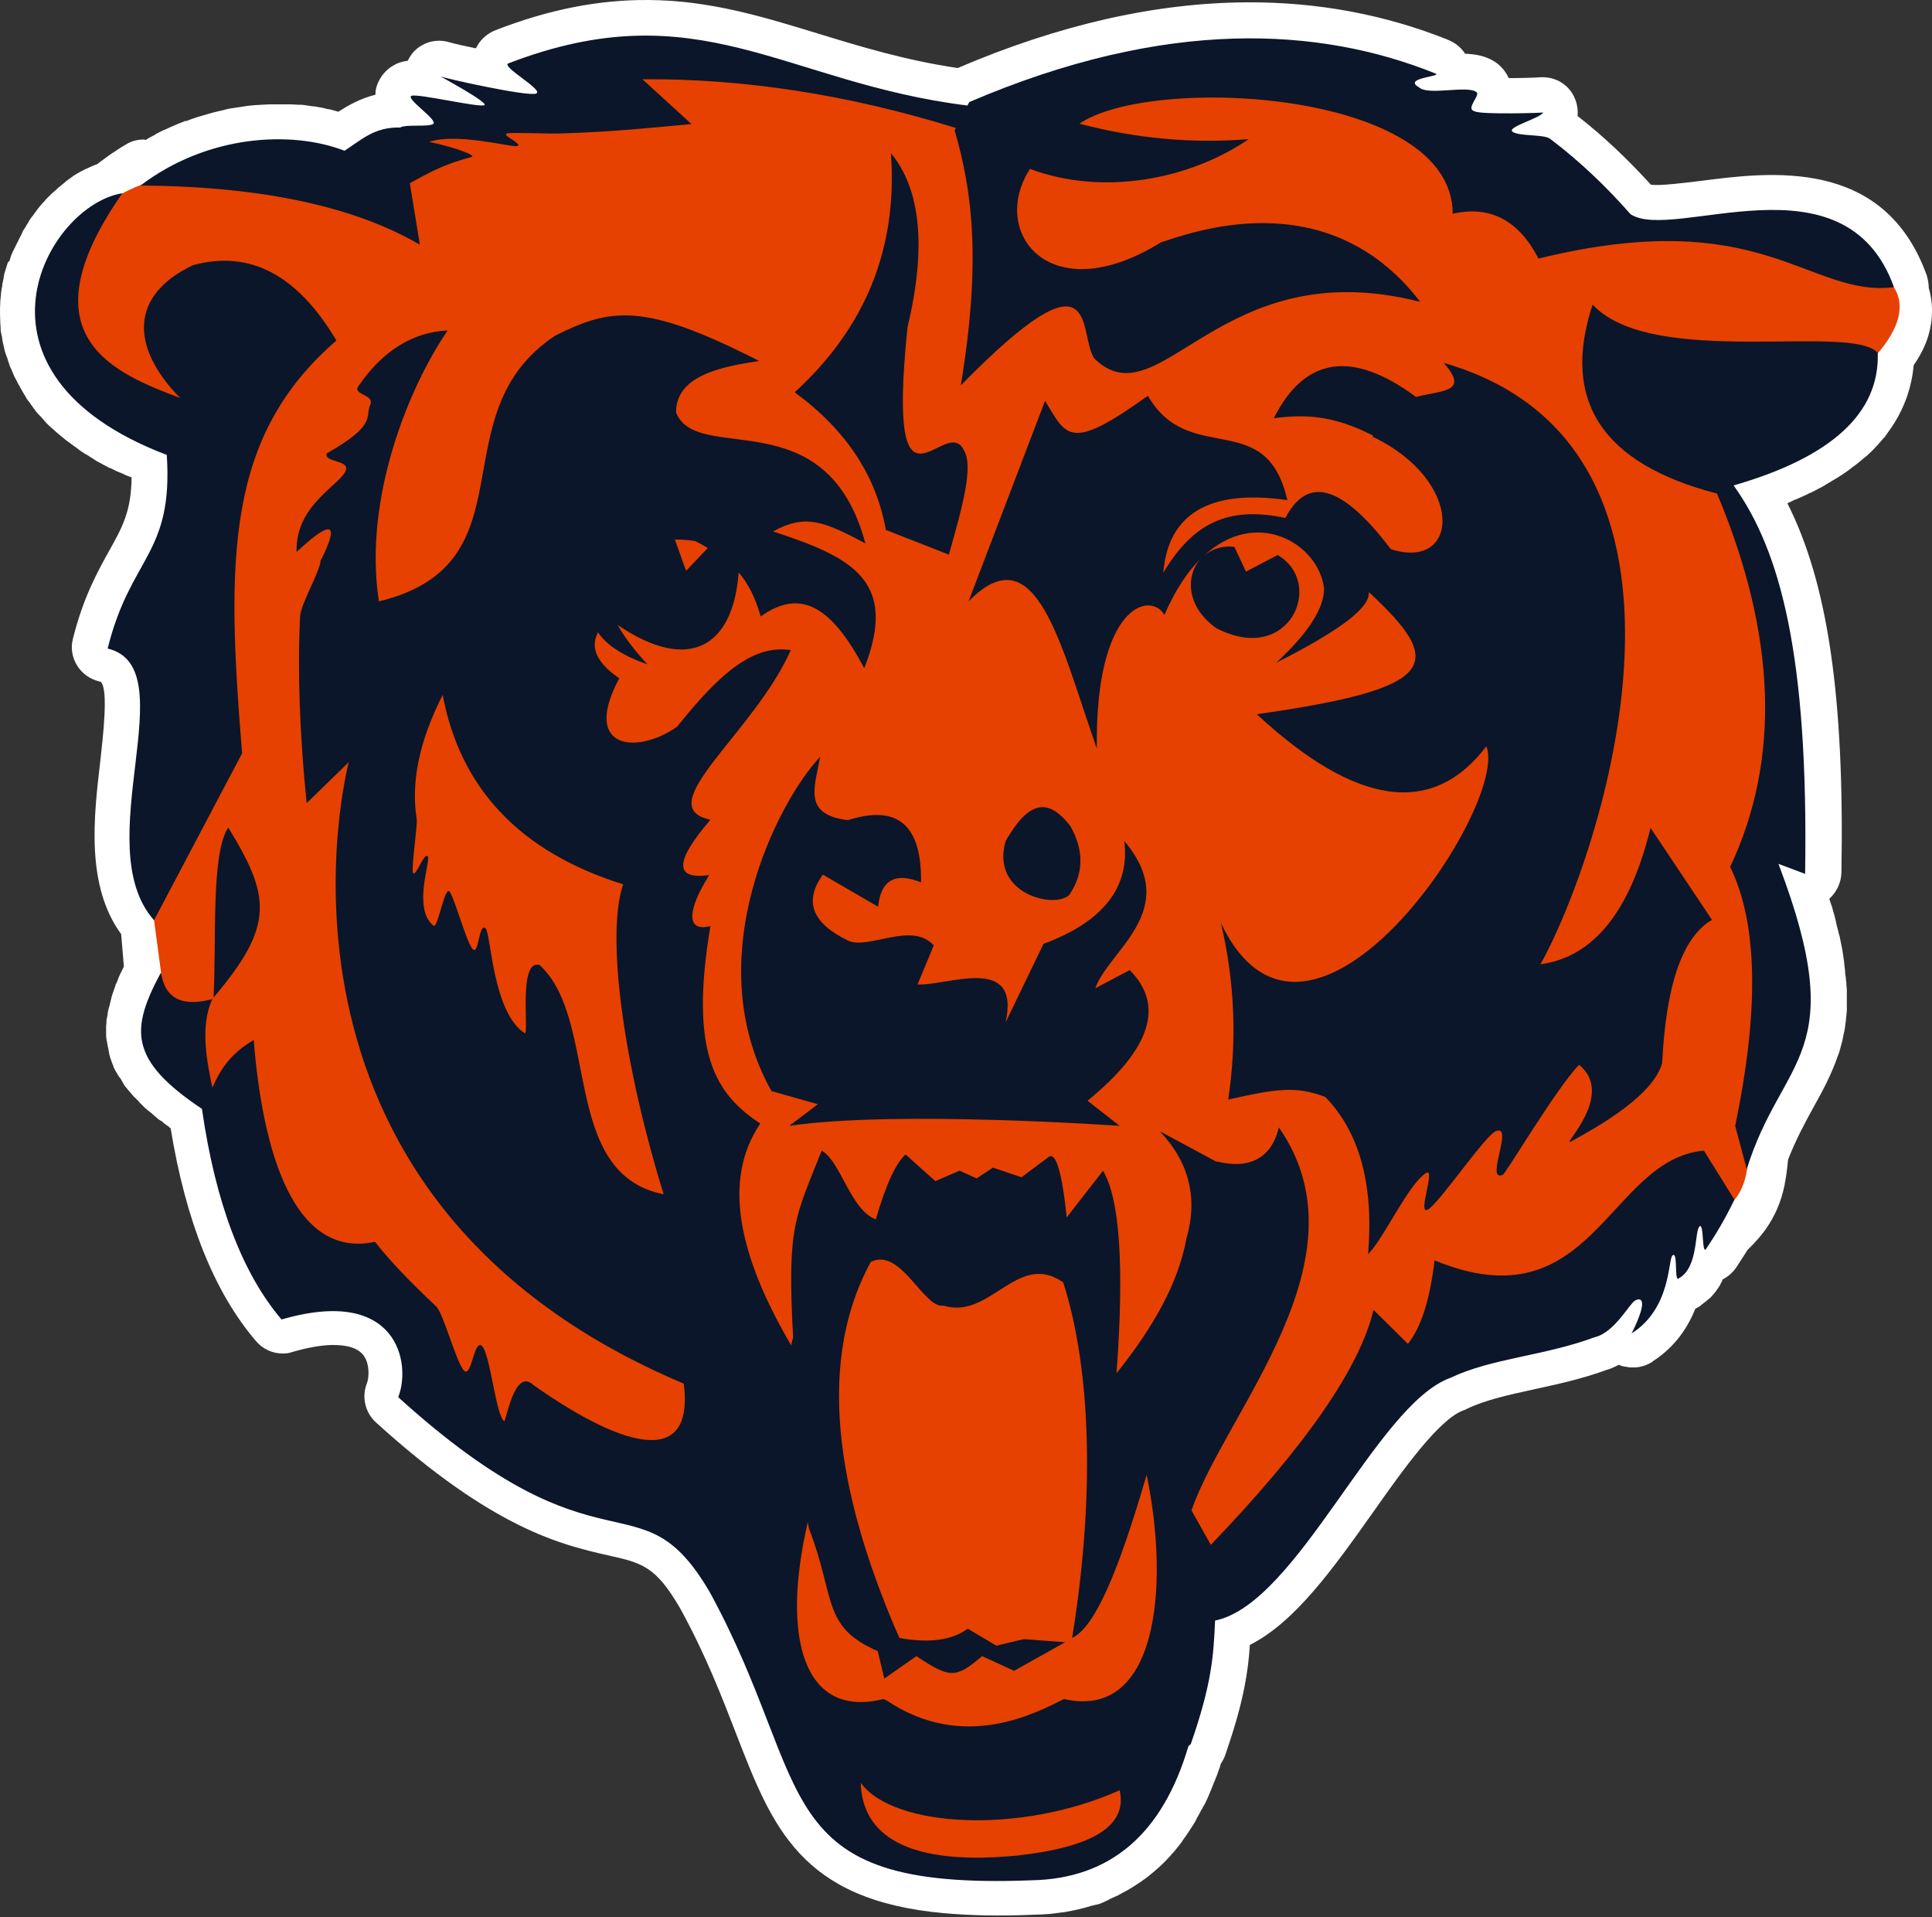
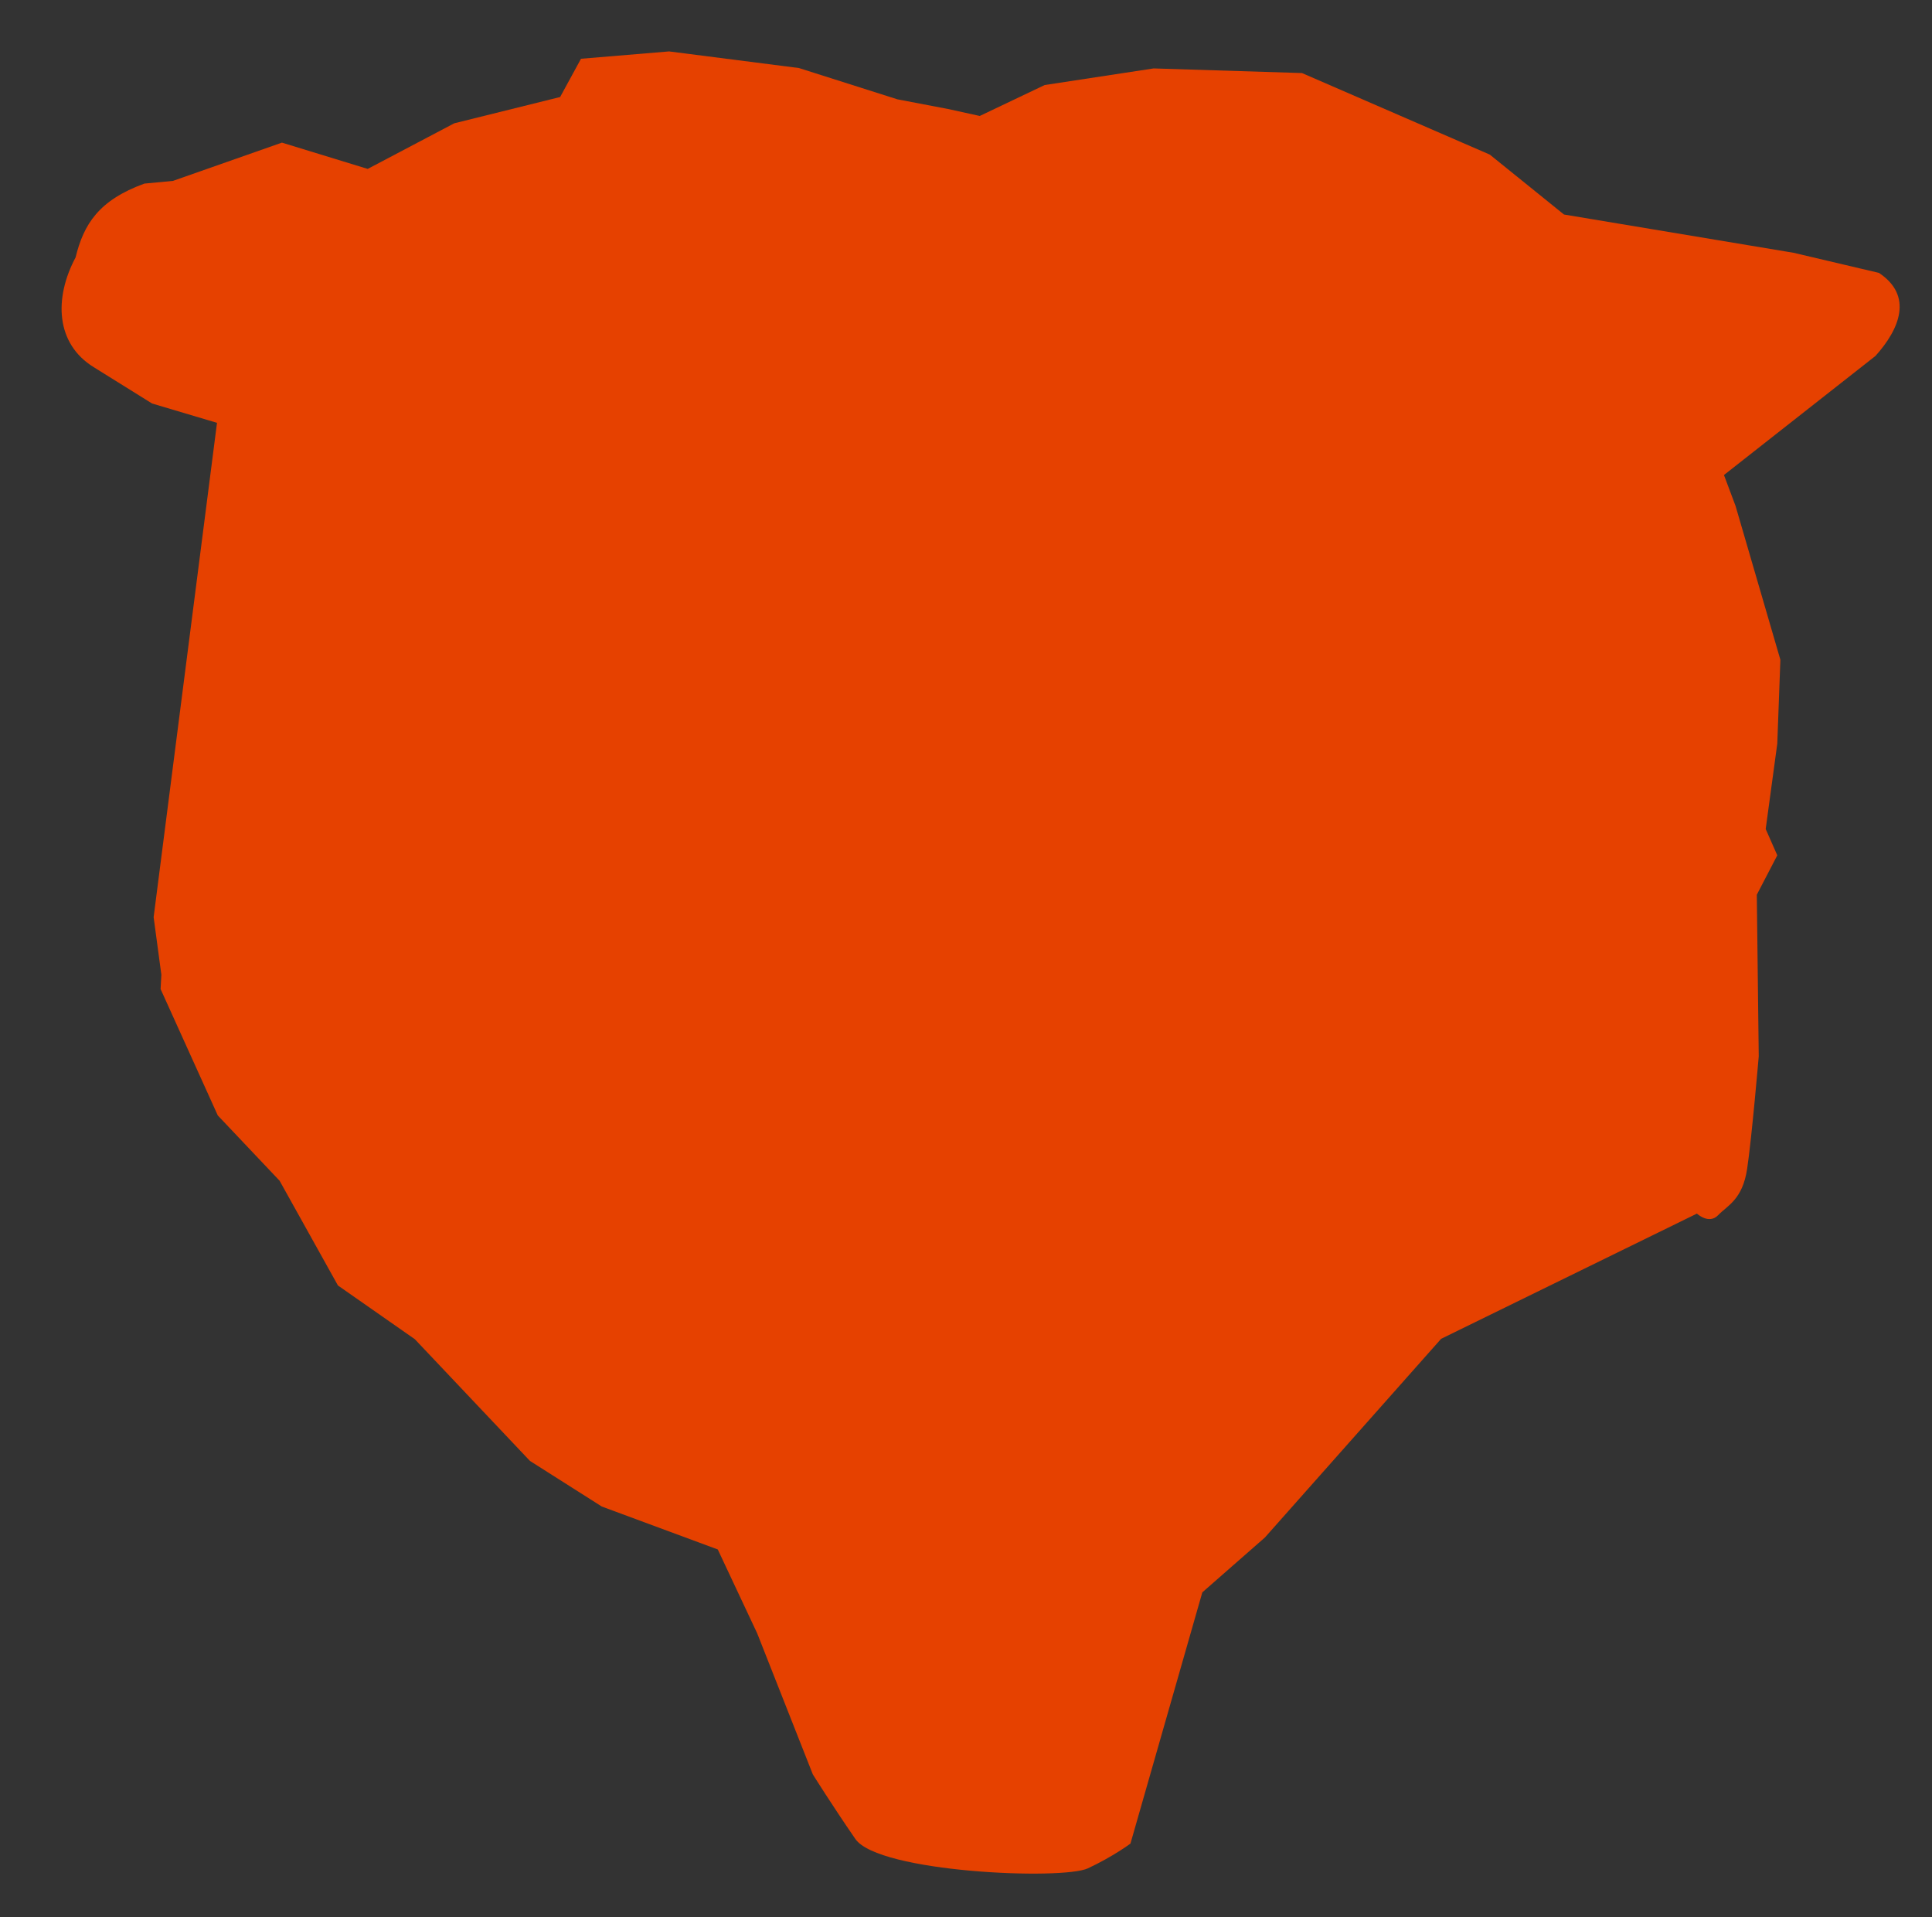
<svg xmlns="http://www.w3.org/2000/svg" width="500" height="496" viewBox="0 0 500 496" fill="none">
  <rect x="0" y="0" width="500" height="496" fill="#333333" stroke="none" />
-   <path d="M289.56 490.103C289.56 490.103 289.46 490.103 289.46 490.203C289.36 490.203 289.26 490.303 289.16 490.403C289.26 490.303 289.46 490.203 289.56 490.103ZM487.96 112.803L487.86 112.903C487.76 113.003 487.66 113.103 487.56 113.303C487.76 113.203 487.86 113.003 487.96 112.803ZM496.86 91.903L496.76 92.003C496.76 92.103 496.66 92.203 496.66 92.303C496.76 92.103 496.76 92.003 496.86 91.903ZM496.86 91.903C496.86 91.803 496.96 91.803 496.96 91.703C496.96 91.703 496.96 91.703 496.86 91.903C496.86 91.803 496.86 91.803 496.86 91.903ZM499.16 74.503C499.16 73.403 498.96 72.403 498.66 71.303C487.66 40.603 457.96 44.503 440.16 46.803C435.96 47.303 429.86 48.103 427.26 47.803C421.36 41.303 415.06 35.303 408.26 30.003C408.56 27.303 407.56 24.403 405.46 22.403C403.56 20.603 400.96 19.803 398.46 20.003C397.26 20.103 393.76 20.203 390.46 20.203C389.76 18.703 388.76 17.403 387.46 16.403C384.66 14.303 381.46 14.003 379.16 13.903C378.16 12.303 376.66 11.103 374.76 10.303C358.56 3.803 341.06 0.503 322.76 0.603C299.16 0.703 273.96 6.403 247.86 17.603C234.36 15.603 222.86 12.103 211.76 8.703C197.36 4.303 183.76 0.103 167.86 0.003C155.06 -0.097 142.16 2.403 128.26 7.803C125.96 8.703 124.16 10.403 123.16 12.503C120.16 11.903 117.56 11.303 116.56 11.003C114.06 10.203 111.36 10.403 109.06 11.803C107.46 12.703 106.26 14.103 105.56 15.703C104.26 15.903 103.06 16.203 102.06 16.803C99.96 17.903 98.36 19.803 97.56 22.103C97.56 22.203 97.46 22.303 97.46 22.403C97.26 23.003 97.16 23.703 97.16 24.303C97.16 24.403 97.16 24.403 97.16 24.503C97.16 24.503 97.16 24.503 97.16 24.603C97.16 24.603 97.16 24.603 97.16 24.503C93.16 25.503 90.06 27.303 87.56 28.903C86.96 28.703 86.36 28.603 85.76 28.403C85.36 28.303 84.96 28.203 84.66 28.203L84.36 28.103C83.66 27.903 82.96 27.803 82.36 27.703C81.96 27.603 81.56 27.603 81.16 27.503H80.86C80.16 27.403 79.56 27.303 78.86 27.203C78.36 27.103 77.96 27.103 77.56 27.103H77.26C76.66 27.103 75.96 27.003 75.26 27.003C74.76 27.003 74.26 27.003 73.76 27.003H73.56C72.96 27.003 72.26 27.003 71.56 27.003C70.96 27.003 70.36 27.003 69.76 27.003C69.06 27.003 68.36 27.103 67.76 27.103C67.16 27.103 66.56 27.203 65.96 27.203C65.26 27.303 64.56 27.303 63.96 27.403C63.36 27.503 62.66 27.603 62.06 27.703C61.46 27.803 60.86 27.903 60.06 28.003C59.36 28.103 58.76 28.203 58.16 28.403C57.36 28.603 56.76 28.703 56.06 28.903C55.46 29.003 54.86 29.203 54.16 29.403C53.46 29.603 52.76 29.803 52.06 30.003L51.76 30.103C51.26 30.203 50.76 30.403 50.16 30.603C49.46 30.803 48.86 31.103 48.26 31.303H47.96L47.66 31.403C47.16 31.603 46.66 31.803 46.16 32.003C45.56 32.303 44.86 32.503 44.36 32.803L44.06 32.903L43.66 33.103C43.26 33.303 42.76 33.503 42.26 33.703C41.66 34.003 41.06 34.303 40.46 34.603L40.06 34.903L39.66 35.103C39.26 35.303 38.86 35.503 38.36 35.803C38.16 35.903 37.96 36.103 37.76 36.203C37.56 36.203 37.36 36.103 37.16 36.103C35.56 36.103 33.96 36.503 32.56 37.403C31.46 38.003 30.46 38.703 29.26 39.503C28.86 39.703 28.56 40.003 28.06 40.303C27.26 40.903 26.46 41.503 25.76 42.003C25.56 42.103 25.46 42.303 25.26 42.403C24.26 42.803 23.26 43.203 22.26 43.703C21.76 43.903 21.46 44.103 21.26 44.203C21.16 44.303 20.96 44.303 20.86 44.403C20.66 44.503 20.36 44.703 20.16 44.803L19.96 44.903C19.96 44.903 19.66 45.003 19.66 45.103C19.36 45.303 19.16 45.403 18.96 45.503C18.86 45.503 18.86 45.603 18.86 45.603C18.76 45.703 18.66 45.803 18.46 45.903C18.16 46.103 17.96 46.303 17.76 46.403C17.66 46.503 17.36 46.703 17.36 46.703C17.06 46.903 16.96 47.003 16.76 47.203C16.56 47.403 16.36 47.503 16.26 47.603C16.06 47.803 15.76 48.003 15.66 48.103C15.46 48.303 15.36 48.403 15.16 48.503C14.96 48.703 14.76 48.803 14.66 49.003C14.56 49.103 14.06 49.503 14.06 49.503C13.86 49.703 13.66 49.903 13.46 50.003C13.36 50.103 13.16 50.303 12.96 50.503L12.46 51.003C12.36 51.103 11.96 51.503 11.96 51.503L11.46 52.103L10.96 52.603C10.76 52.803 10.66 53.003 10.46 53.203C10.36 53.303 10.16 53.503 10.06 53.703L9.66 54.203C9.36 54.603 9.26 54.803 9.06 55.003C8.96 55.203 8.76 55.403 8.66 55.603C8.46 55.803 8.36 56.003 8.16 56.203L7.76 56.803C7.56 57.003 7.46 57.203 7.36 57.503C7.26 57.703 7.06 57.903 6.96 58.103L6.56 58.803L6.16 59.403C5.96 59.703 5.86 59.903 5.76 60.203C5.66 60.403 5.56 60.603 5.46 60.803C5.36 61.003 5.26 61.303 5.06 61.603L4.76 62.203C4.66 62.503 4.46 62.803 4.36 63.003C4.26 63.203 4.16 63.403 4.06 63.603C3.96 63.903 3.76 64.203 3.66 64.403C3.66 64.503 3.36 65.003 3.36 65.003C3.26 65.303 3.06 65.603 2.96 65.903L2.76 66.503C2.66 66.903 2.56 67.203 2.46 67.503C2.06 67.803 2.06 67.903 1.96 68.103C1.86 68.503 1.76 68.803 1.66 69.103C1.56 69.303 1.56 69.503 1.46 69.703C1.36 70.103 1.26 70.403 1.16 70.703C1.06 70.903 1.06 71.103 1.06 71.203C0.96 71.603 0.96 72.003 0.86 72.303C0.86 72.503 0.76 72.603 0.76 72.803C0.66 73.203 0.56 73.703 0.56 74.003C0.56 74.103 0.56 74.303 0.46 74.403C0.36 74.903 0.36 75.403 0.26 75.803C0.26 75.803 0.26 75.903 0.26 76.103C-0.04 78.403 -0.04 80.703 0.06 83.003C0.06 83.103 0.06 83.303 0.06 83.403C0.06 83.803 0.16 84.303 0.16 84.803C0.16 84.903 0.16 85.103 0.16 85.203C0.16 85.603 0.26 86.003 0.36 86.503C0.36 86.703 0.46 86.803 0.46 86.903C0.56 87.303 0.56 87.803 0.66 88.203C0.66 88.403 0.76 88.603 0.76 88.703C0.86 89.203 0.96 89.503 1.06 90.003C1.06 90.203 1.16 90.403 1.16 90.503C1.26 90.903 1.36 91.303 1.56 91.803C1.66 92.003 1.66 92.203 1.76 92.303C1.96 92.803 2.06 93.203 2.16 93.603C2.26 93.803 2.36 94.003 2.36 94.203C2.46 94.603 2.66 95.003 2.86 95.403C2.96 95.603 3.06 95.803 3.06 95.903C3.26 96.403 3.46 96.703 3.56 97.103C3.66 97.303 3.76 97.503 3.86 97.703C4.06 98.103 4.26 98.403 4.46 98.803C4.56 99.003 4.66 99.203 4.76 99.403C5.06 99.903 5.26 100.203 5.36 100.503C5.56 100.803 5.66 101.003 5.76 101.203C5.96 101.503 6.16 101.903 6.36 102.203C6.46 102.403 6.66 102.603 6.76 102.903C6.96 103.303 7.26 103.603 7.46 103.903C7.66 104.103 7.76 104.303 7.96 104.603C8.16 104.903 8.46 105.203 8.66 105.603C8.86 105.803 9.06 106.003 9.16 106.303C9.46 106.603 9.66 106.903 9.96 107.203L10.56 107.803C10.86 108.103 11.06 108.403 11.36 108.703C11.56 109.003 11.76 109.203 11.96 109.403C12.26 109.703 12.56 110.003 12.86 110.303L13.56 110.903C13.86 111.203 14.16 111.403 14.56 111.803C14.66 111.903 15.26 112.403 15.26 112.403C15.66 112.703 15.96 113.003 16.26 113.203L16.96 113.803C17.36 114.103 17.66 114.303 18.06 114.603C18.36 114.803 18.56 115.003 18.86 115.203C19.26 115.503 19.66 115.703 19.96 116.003C20.06 116.103 20.76 116.603 20.76 116.603C21.16 116.903 21.56 117.103 21.96 117.403L22.16 117.503L22.86 117.903C23.26 118.203 23.66 118.403 23.96 118.603C24.06 118.703 24.26 118.803 24.26 118.803L24.86 119.203C25.36 119.503 25.76 119.703 26.16 119.903L26.36 120.003C26.56 120.103 26.76 120.303 27.06 120.403C27.46 120.603 27.86 120.803 28.16 121.003L28.46 121.103L28.76 121.203L29.36 121.503C29.86 121.803 30.36 122.003 30.86 122.203L31.16 122.303C31.36 122.403 31.56 122.503 31.86 122.603C32.36 122.903 32.96 123.103 33.46 123.303C33.56 123.303 33.76 123.403 33.76 123.403C33.86 123.403 33.96 123.503 34.06 123.503C33.96 132.303 31.66 136.403 28.26 142.503C25.26 147.903 21.56 154.503 18.86 165.303C18.26 167.703 18.66 170.103 19.96 172.203C21.26 174.303 23.26 175.703 25.66 176.303C25.96 176.403 26.16 176.403 26.16 176.503C28.06 178.603 26.66 190.503 25.96 196.903C24.26 211.303 22.16 229.103 31.36 241.703L32.06 250.103C31.96 250.303 31.86 250.503 31.86 250.503L31.76 250.703C31.56 251.103 31.36 251.503 31.16 251.903C31.06 252.003 31.06 252.103 31.06 252.103C30.86 252.603 30.66 253.003 30.56 253.303L30.46 253.603C30.26 254.003 30.16 254.403 29.96 254.703C29.96 254.703 29.86 254.903 29.86 255.003V255.103C29.66 255.503 29.56 255.903 29.46 256.203L29.36 256.403V256.503C29.16 257.003 29.06 257.303 28.96 257.703C28.96 257.703 28.86 257.903 28.86 258.003V258.103C28.76 258.503 28.66 258.803 28.56 259.303C28.56 259.403 28.46 259.603 28.46 259.703C28.36 260.203 28.26 260.503 28.16 260.803C28.16 261.003 28.06 261.103 28.06 261.203C27.96 261.703 27.86 262.003 27.86 262.403C27.86 262.503 27.86 262.703 27.76 262.803C27.76 263.103 27.66 263.503 27.56 263.903C27.56 264.103 27.56 264.303 27.56 264.403C27.56 264.803 27.46 265.103 27.46 265.603C27.46 265.703 27.46 266.003 27.46 266.003C27.46 266.303 27.46 266.703 27.46 267.103C27.46 267.203 27.46 267.503 27.46 267.603C27.46 267.903 27.46 268.403 27.56 268.803C27.56 269.003 27.56 269.203 27.66 269.303C27.66 269.603 27.76 270.003 27.86 270.503C27.86 270.703 27.96 270.903 27.96 271.003C28.06 271.303 28.06 271.703 28.16 272.103C28.26 272.403 28.26 272.503 28.26 272.703C28.36 273.003 28.46 273.403 28.56 273.803C28.66 274.103 28.76 274.203 28.76 274.303C28.86 274.603 28.96 275.003 29.16 275.403C29.26 275.603 29.36 275.803 29.36 276.003C29.46 276.303 29.66 276.603 29.86 277.003C29.96 277.203 30.06 277.403 30.16 277.503C30.36 277.803 30.46 278.103 30.76 278.503C30.86 278.703 30.96 278.803 31.06 278.903C31.16 279.003 31.16 279.003 31.16 279.003C31.26 279.203 31.46 279.503 31.66 279.903C31.76 280.103 31.96 280.303 31.96 280.403C32.06 280.503 32.06 280.603 32.06 280.603C32.16 280.803 32.36 281.103 32.66 281.403C32.86 281.603 32.96 281.803 33.06 281.903C33.16 282.003 33.26 282.103 33.26 282.103C33.36 282.303 33.56 282.503 33.86 282.803C33.96 283.003 34.16 283.103 34.26 283.303C34.36 283.403 34.46 283.503 34.46 283.503C34.56 283.703 34.76 283.903 35.06 284.103C35.26 284.303 35.36 284.503 35.56 284.603C35.66 284.703 35.76 284.803 35.76 284.803C35.86 285.003 36.06 285.203 36.26 285.403C36.46 285.603 36.66 285.803 36.86 286.003C36.96 286.103 37.06 286.203 37.06 286.203C37.16 286.303 37.36 286.503 37.56 286.703C37.86 286.903 38.06 287.103 38.26 287.303C38.36 287.403 38.56 287.503 38.56 287.503C38.66 287.603 38.86 287.803 39.06 287.903C39.36 288.203 39.66 288.403 39.86 288.603L39.96 288.703C40.16 288.903 40.36 289.003 40.56 289.203C40.86 289.503 41.16 289.703 41.46 289.903L41.66 290.003L41.86 290.103L42.16 290.403C42.66 290.803 43.06 291.103 43.66 291.503L43.86 291.703C43.96 291.803 44.06 291.903 44.16 291.903C48.06 315.903 55.46 334.403 66.26 347.003C67.96 349.003 70.46 350.203 73.16 350.203C74.06 350.203 74.86 350.103 75.66 349.803C79.46 348.703 82.76 348.103 85.66 348.003C89.86 347.903 92.76 348.803 94.16 350.803C95.66 352.903 95.56 356.303 94.96 357.903C93.56 361.403 94.46 365.403 97.26 368.003C127.76 395.703 145.46 399.703 157.26 402.403C166.26 404.403 169.66 405.203 176.06 416.203C182.76 428.403 186.86 439.203 190.56 448.703C199.86 472.703 207.16 491.603 244.16 495.003C250.96 495.603 258.56 495.803 267.66 495.403C268.86 495.403 270.26 495.303 271.66 495.203C272.86 495.103 273.86 494.903 274.86 494.803C275.06 494.803 275.26 494.803 275.66 494.703C277.96 494.303 280.26 493.803 282.46 493.103C282.86 493.003 283.26 492.903 283.66 492.803C283.76 492.803 283.76 492.803 283.86 492.803C284.66 492.603 285.36 492.303 285.96 492.003C286.36 491.803 286.76 491.603 287.06 491.503L287.36 491.303C287.16 491.403 287.06 491.503 286.86 491.503C287.76 491.103 288.66 490.703 289.56 490.303C289.36 490.403 289.06 490.503 288.86 490.603C289.16 490.503 289.56 490.303 289.86 490.103C292.26 488.903 294.56 487.403 296.76 485.803C296.96 485.703 297.06 485.503 297.26 485.403C299.26 483.803 301.16 482.103 302.86 480.203C303.06 479.903 303.36 479.603 303.66 479.303C304.16 478.703 304.56 478.203 305.06 477.603C305.36 477.203 305.66 476.803 305.96 476.403L306.06 476.203C306.66 475.403 307.16 474.703 307.66 473.903C308.16 473.103 308.56 472.503 308.96 471.903C309.26 471.403 309.56 470.903 309.76 470.403C310.16 469.703 310.56 469.003 310.96 468.203L311.16 467.903C311.26 467.603 311.46 467.303 311.66 467.003C312.26 465.903 312.76 464.703 313.26 463.503C313.36 463.203 313.46 463.003 313.56 462.803L313.66 462.503C314.06 461.503 314.46 460.503 314.86 459.503L314.96 459.303L315.26 458.403C315.56 457.703 315.76 457.003 315.96 456.303C316.36 455.703 316.76 455.003 317.06 454.203L318.06 451.203C321.96 439.503 323.06 432.103 323.46 425.603C335.16 419.703 344.96 405.903 355.26 391.403C362.86 380.603 372.36 367.203 378.76 364.903C379.06 364.803 379.36 364.703 379.66 364.503C384.46 362.203 390.46 360.903 396.86 359.503C402.76 358.203 409.46 356.803 416.16 354.303C415.86 354.403 415.46 354.503 415.16 354.603C416.56 354.303 417.86 353.703 418.96 353.103C419.06 353.103 419.06 353.203 419.16 353.203C419.56 353.403 419.96 353.503 420.46 353.603C420.56 353.603 420.56 353.603 420.66 353.603C421.06 353.703 421.36 353.703 421.76 353.803C421.86 353.803 422.06 353.803 422.16 353.803C422.36 353.803 422.46 353.803 422.66 353.803C422.76 353.803 422.86 353.803 422.96 353.803C423.36 353.803 423.66 353.803 424.06 353.703C424.26 353.703 424.36 353.703 424.56 353.603C425.06 353.503 425.46 353.403 425.96 353.203C426.06 353.203 426.06 353.203 426.16 353.103C426.66 352.903 427.06 352.703 427.56 352.403L427.66 352.303C427.66 352.303 427.76 352.303 427.76 352.203C428.26 351.903 428.66 351.503 429.06 351.103C428.66 351.503 428.16 351.903 427.76 352.203C433.66 348.403 436.86 343.303 438.76 338.603C439.36 338.303 439.96 338.003 440.46 337.503C441.16 337.003 441.76 336.503 442.46 335.903C442.56 335.803 442.76 335.703 442.96 335.403C443.76 334.603 444.36 333.703 444.96 332.803C445.06 332.703 445.16 332.403 445.26 332.303C445.26 332.303 445.26 332.403 445.16 332.403C445.46 331.903 445.66 331.503 445.86 331.003C447.26 330.303 448.46 329.203 449.36 327.903C450.26 326.503 451.26 325.003 452.26 323.403C452.36 323.303 452.46 323.203 452.46 323.203C455.36 320.303 460.66 315.003 462.16 304.803C462.26 304.403 462.26 304.003 462.36 303.503C462.46 302.503 462.66 301.303 462.76 300.003C464.76 294.903 466.96 290.803 469.16 286.803C471.66 282.303 473.96 278.103 475.66 273.103C475.66 273.003 475.66 272.903 475.76 272.903C475.76 273.003 475.76 273.103 475.66 273.203C475.96 272.403 476.16 271.703 476.36 270.903C476.36 270.803 476.46 270.603 476.46 270.503C476.66 269.803 476.86 269.103 476.96 268.503C476.96 268.303 477.06 268.103 477.06 267.903C477.26 267.103 477.36 266.603 477.46 266.003C477.46 265.703 477.56 265.503 477.56 265.203C477.66 264.503 477.76 263.903 477.76 263.403C477.76 263.103 477.86 262.803 477.86 262.603C477.96 261.803 477.96 261.303 477.96 260.803C477.96 260.403 477.96 260.003 477.96 259.703C477.96 259.103 477.96 258.503 477.96 258.003C477.96 257.603 477.96 257.203 477.96 256.803C477.96 256.203 477.96 255.603 477.86 255.103C477.86 254.703 477.86 254.203 477.76 253.803C477.76 253.303 477.66 252.703 477.56 252.103C477.56 251.703 477.46 251.203 477.46 250.703C477.36 250.003 477.26 249.403 477.26 248.903C477.16 248.503 477.16 248.003 477.06 247.503C476.96 246.903 476.86 246.203 476.76 245.603C476.66 245.003 476.56 244.603 476.46 244.103C476.36 243.403 476.16 242.703 476.06 242.103L475.96 241.903L475.66 240.603C475.46 239.903 475.26 239.203 475.16 238.503L475.06 238.103L474.76 236.903C474.56 236.203 474.36 235.503 474.16 234.803C474.16 234.603 473.96 234.203 473.96 234.203L473.56 233.003C473.56 233.003 473.46 232.803 473.46 232.503C475.36 230.803 476.46 228.403 476.56 225.803C477.36 180.503 473.06 150.903 462.56 130.203C462.86 130.103 463.16 129.903 463.46 129.803L463.86 129.603L464.26 129.403C464.56 129.303 464.96 129.103 465.26 129.003C466.36 128.503 467.36 128.103 468.26 127.603C468.36 127.603 468.46 127.503 468.56 127.503C468.76 127.403 469.06 127.303 469.36 127.103C470.46 126.503 471.56 126.003 472.36 125.503L472.46 125.403C472.66 125.303 472.86 125.203 473.16 125.003C474.36 124.303 475.36 123.703 476.16 123.203C476.26 123.103 476.46 123.003 476.76 122.803C477.66 122.203 478.66 121.503 479.66 120.703C479.66 120.703 479.76 120.603 479.96 120.503C480.86 119.803 481.86 119.003 482.86 118.103C482.76 118.203 482.76 118.203 482.66 118.303C482.76 118.203 482.96 118.103 483.16 117.903C484.06 117.103 484.96 116.203 485.76 115.303C485.66 115.403 485.66 115.503 485.56 115.503C485.66 115.403 485.76 115.303 485.86 115.203C486.66 114.303 487.46 113.403 488.26 112.403C488.26 112.303 488.36 112.303 488.36 112.203C492.36 106.903 494.66 101.003 495.26 94.503C495.96 93.503 496.56 92.503 497.16 91.403C497.16 91.303 497.26 91.203 497.26 91.203C500.06 86.003 500.76 79.903 499.16 74.503ZM282.36 493.103C282.36 493.103 282.56 493.103 282.66 493.003C282.56 493.103 282.46 493.103 282.36 493.103ZM422.16 354.103C421.96 354.103 421.86 354.103 421.66 354.103C421.86 354.103 422.16 354.103 422.36 354.103C422.36 354.103 422.26 354.103 422.16 354.103ZM97.16 24.403C97.16 24.303 97.16 24.203 97.16 24.103C97.26 24.103 97.16 24.203 97.16 24.403C97.16 24.503 97.16 24.503 97.16 24.603C97.16 24.503 97.16 24.403 97.16 24.403Z" fill="white" />
  <path d="M44.76 46.803L72.96 36.903L95.16 43.703L117.56 31.903L144.96 25.103L150.36 15.203L173.16 13.303L206.76 17.603L232.26 25.703L245.36 28.203L253.56 30.003L270.36 22.003L298.56 17.703L336.96 18.903L385.56 40.003L404.76 55.503L464.16 65.403L486.26 70.603C495.16 76.503 491.66 85.103 485.36 92.103L446.16 122.903L449.16 130.903L460.76 170.703L459.96 192.403L456.96 214.503L459.96 221.303L454.66 231.503L455.16 273.303C455.16 273.303 453.36 294.403 452.16 302.403C450.96 310.403 447.06 311.903 444.66 314.403C442.26 316.903 439.16 314.003 439.16 314.003L372.96 346.403L327.36 397.803L311.16 412.003L292.56 477.003C292.56 477.003 288.16 480.303 281.56 483.403C274.96 486.503 227.36 484.503 221.36 475.803C215.36 467.103 210.36 459.103 210.36 459.103L195.96 422.603L185.76 400.903L155.76 389.803L137.16 378.003L107.36 346.503L87.46 332.603L72.36 305.503L56.36 288.603L41.56 255.903L41.76 252.203L39.76 237.303L56.16 109.403L39.36 104.403L24.26 95.003C14.36 88.903 13.96 77.103 19.56 66.603C21.66 58.003 25.56 51.803 37.36 47.503L44.76 46.803Z" fill="#E64100" />
-   <path d="M39.86 238.103L62.66 194.903C58.46 144.103 58.56 112.803 87.06 88.103C76.96 71.103 64.66 64.603 49.96 68.603C33.46 76.403 33.76 89.903 46.66 103.003C30.26 96.703 5.46 87.503 31.66 50.003C12.06 53.103 -12.34 96.603 43.16 117.703C44.86 143.603 33.76 143.903 27.86 167.803C48.36 172.703 22.56 218.603 39.86 238.103ZM421.96 55.403C416.26 48.903 409.36 42.103 401.16 35.903C399.56 34.703 393.16 35.303 391.46 34.103C389.76 32.903 398.66 30.603 399.36 29.103C399.46 29.203 383.36 29.703 381.66 28.803C379.06 28.203 383.36 24.503 382.06 23.803C379.66 22.003 369.56 24.803 367.26 22.603C362.76 20.103 373.56 19.803 371.46 19.003C341.66 7.003 301.96 4.503 250.86 26.403L250.36 27.303C202.86 21.403 180.86 -2.597 131.56 16.403C129.56 17.203 140.86 23.303 138.76 24.203C136.66 25.103 113.86 20.003 113.86 19.703C113.86 19.703 126.56 26.603 125.36 27.203C123.96 27.903 107.96 24.103 106.46 24.803C104.96 25.603 113.66 31.203 112.06 32.103C110.66 32.903 104.96 32.103 103.56 33.003C96.96 32.803 93.66 36.103 89.16 39.003C75.46 33.703 53.76 34.803 36.36 48.003C67.36 48.203 91.46 53.303 108.66 63.303L106.06 47.403C111.86 44.203 115.06 42.503 122.06 40.603C123.26 40.303 118.56 38.303 111.06 36.703C118.26 34.303 132.16 38.103 133.76 37.803C135.76 37.403 129.26 34.803 131.36 34.503C133.06 34.203 142.36 34.703 145.86 34.503C158.26 34.103 167.06 33.203 178.96 32.103L166.26 20.503C192.56 20.303 219.66 24.503 247.36 33.103L247.06 33.703C251.66 49.603 253.96 67.503 248.66 99.703C285.36 62.303 278.76 86.503 283.26 92.803C300.26 109.303 315.56 64.803 367.56 78.103C343.16 46.303 307.06 60.703 300.46 62.703C271.56 80.603 255.96 60.003 266.56 43.703C285.26 50.703 307.66 46.603 323.16 36.003C308.46 37.203 293.76 35.803 279.36 32.003C297.76 19.303 375.96 23.103 375.96 55.303C385.66 53.103 393.06 57.003 398.16 66.903C456.36 52.603 467.96 77.003 490.16 74.303C477.46 39.003 432.96 62.803 421.96 55.403ZM412.16 78.803C403.96 103.703 414.66 120.003 444.36 127.703C459.76 164.303 460.86 196.503 447.76 224.303C454.86 238.803 455.36 261.103 449.06 291.303L452.06 302.503C461.16 273.103 479.26 273.403 460.26 223.503L467.16 226.103C468.06 169.903 460.86 142.603 448.66 125.603C473.96 118.303 486.46 106.903 485.96 91.303C479.16 83.503 427.66 95.503 412.16 78.803ZM205.66 101.503C218.96 111.203 226.76 123.103 229.26 137.103L245.56 143.503C249.16 130.903 251.96 120.603 249.46 116.503C244.76 106.603 229.26 139.303 234.86 84.703C239.76 64.103 238.36 49.103 230.56 39.603C232.36 64.103 224.06 84.703 205.66 101.503ZM333.16 129.403C327.66 105.203 307.86 121.003 297.06 102.403C276.76 117.003 276.06 112.903 270.46 103.703L250.66 155.603C268.16 137.703 274.36 166.603 283.86 193.703C283.36 156.703 297.66 152.803 301.36 159.103C304.16 152.603 307.36 147.903 310.76 144.503C306.76 148.903 306.96 157.003 314.76 162.503C333.66 172.403 343.06 150.903 330.66 143.603L322.46 147.903L319.46 141.503C316.26 141.103 313.56 142.103 311.56 143.803C325.26 131.103 341.26 140.703 342.66 152.203C342.76 157.303 338.56 163.803 330.26 171.503C346.36 163.303 354.56 157.403 354.26 153.203C374.46 171.903 372.16 178.103 325.26 184.803C350.96 208.603 370.76 211.403 384.66 193.103C390.86 208.003 338.76 286.603 315.96 238.803C319.56 254.003 320.16 269.203 317.86 284.503C330.66 281.603 335.46 281.003 342.96 283.803C351.86 292.903 355.56 306.503 354.06 324.503C358.26 320.303 364.36 306.503 369.06 303.503C371.66 301.903 366.76 314.403 369.46 313.003C372.26 311.603 384.26 293.903 387.06 292.703C391.96 290.603 384.26 305.803 388.86 304.003C389.26 304.403 402.86 281.403 408.66 275.503C418.16 283.203 404.06 296.603 406.46 295.403C414.36 291.103 427.76 283.403 430.16 275.103C431.16 254.703 435.46 242.403 443.06 238.003L427.16 214.203C421.86 235.803 412.46 247.603 398.66 249.503C413.86 222.503 449.86 115.803 373.66 93.903C380.26 101.503 373.56 100.903 366.46 102.703C349.96 90.503 337.66 92.303 329.66 108.203C337.56 107.203 344.76 107.303 355.36 112.703C355.36 112.803 355.26 112.903 355.26 113.003C379.16 124.403 377.86 147.803 359.96 142.103C345.16 122.603 337.36 125.103 332.66 134.003C319.56 131.303 309.56 133.803 301.06 148.203C302.26 133.303 312.56 126.403 333.16 129.403ZM55.26 258.103C71.06 239.503 70.06 232.003 59.06 214.103C54.56 221.003 56.06 243.303 55.26 258.103ZM371.26 326.103C370.06 336.303 367.76 343.503 364.36 347.703L355.46 338.903C351.96 353.803 337.96 374.103 313.36 399.703L308.36 390.803C317.16 365.203 354.66 325.703 330.96 291.703C329.06 299.803 323.16 302.603 314.86 300.503V300.603L300.16 292.703C307.76 300.703 310.06 310.003 307.06 320.403C304.96 331.903 298.56 343.303 288.96 355.303C290.96 327.803 289.86 310.403 285.46 302.903L276.06 315.003C274.86 303.303 273.26 298.103 271.46 299.303L264.36 304.603L256.96 302.103L252.76 304.903L248.36 302.903L242.06 305.603L234.36 298.703C231.86 300.903 229.26 306.503 226.66 315.503C220.06 313.003 217.66 300.603 212.66 297.703C205.76 315.203 203.66 316.903 205.26 346.103C205.06 346.703 204.86 347.403 204.76 348.103C191.16 324.903 186.86 305.303 196.76 290.703C185.36 283.203 178.26 272.703 183.86 239.603C177.46 241.303 177.86 235.403 183.56 226.403C174.46 227.703 174.56 222.903 183.86 212.103C167.96 208.703 195.06 189.803 204.66 168.203C196.26 167.003 188.16 171.703 175.26 188.003C164.96 195.303 150.36 194.003 160.26 175.503C154.46 171.503 152.66 167.603 154.76 163.603C156.96 166.903 161.26 169.703 167.56 171.903C164.06 168.103 161.56 164.803 159.86 161.703C178.36 174.303 189.76 167.303 191.16 148.103C193.56 150.903 195.46 154.503 196.86 159.503C206.56 152.603 214.66 155.803 223.66 172.903C232.66 150.103 220.26 144.103 200.06 137.503C208.26 133.003 212.96 134.703 223.96 140.603C213.86 102.903 180.36 120.503 174.96 106.703C174.86 96.703 188.16 94.703 196.46 93.403C166.56 78.103 158.06 79.703 143.76 86.803C112.96 107.103 138.36 145.803 98.06 155.603C93.96 129.103 105.76 100.203 115.86 85.503C106.86 85.903 98.96 90.803 92.76 99.903C91.16 102.303 97.16 101.903 95.76 104.903C94.46 107.803 97.66 109.903 84.56 117.303C83.76 119.603 90.16 119.003 89.56 121.503C88.56 125.303 76.36 130.403 76.76 142.803C88.36 132.003 86.46 138.203 82.96 145.103C82.76 148.003 77.76 156.403 77.66 159.503C76.96 173.803 77.56 189.903 79.36 207.803L90.26 197.203C90.26 197.203 60.56 308.903 176.96 358.003C179.86 381.003 159.46 373.503 137.96 358.303C133.06 353.703 130.86 368.403 130.46 367.703C128.26 366.003 126.86 350.003 124.66 348.203C122.66 346.603 122.06 356.303 120.16 354.703C118.16 352.903 114.76 339.703 112.86 338.003C106.36 331.903 100.76 326.103 97.06 321.303C75.96 325.803 67.96 297.903 65.66 269.103C59.46 272.603 56.76 277.303 54.96 281.403C53.76 275.603 51.56 265.703 54.96 258.503C47.06 260.603 42.66 258.303 41.66 251.603C33.76 266.303 33.26 274.203 52.26 286.903C55.76 311.203 62.66 329.403 72.86 341.403C103.06 332.603 106.46 352.903 103.06 361.503C156.56 410.003 165.36 380.703 183.66 411.903C211.26 462.403 197.86 489.203 266.96 486.503C287.36 486.103 300.86 474.503 307.56 451.803C307.76 451.603 307.96 451.403 308.16 451.303C313.66 435.503 314.06 428.303 314.46 419.303C335.86 414.903 356.16 363.403 375.36 356.503C386.06 351.403 399.36 350.903 412.66 346.003C417.86 344.803 421.66 337.303 423.16 336.503C424.76 335.603 426.66 336.203 422.26 345.003C432.56 338.503 431.66 325.703 432.86 324.803C434.36 323.603 433.16 332.203 434.56 330.703C439.46 327.903 438.56 318.803 439.76 317.403C441.06 315.903 440.36 324.903 441.56 323.103C444.06 319.403 446.56 315.203 448.86 310.403L440.96 297.703C416.06 300.003 412.26 343.003 371.26 326.103ZM179.96 140.003C181.06 140.603 182.16 141.103 183.16 141.803L177.56 147.703L174.66 139.603C176.36 139.603 178.16 139.703 179.96 140.003ZM139.66 249.703C133.96 247.903 137.06 268.203 135.76 267.303C127.46 261.903 127.06 241.403 125.66 240.203C123.86 238.703 123.96 247.203 122.36 245.603C120.76 244.003 117.66 232.403 116.36 230.703C115.06 229.003 113.16 241.203 112.06 239.403C106.86 235.003 111.36 223.003 110.76 221.703C109.96 219.903 107.36 227.603 106.86 225.703C106.46 224.303 108.06 213.403 107.86 212.003C106.36 202.803 108.26 192.203 114.56 179.803C119.16 204.203 134.76 220.503 161.26 228.803C156.56 242.803 161.96 277.603 171.76 309.003C144.86 303.703 155.26 264.003 139.66 249.703ZM263.26 480.103C231.26 483.203 223.06 472.503 222.76 461.303C231.26 472.903 264.16 474.703 289.76 463.203C291.86 472.303 283.06 477.903 263.26 480.103ZM228.66 439.603C207.76 444.803 202.16 423.403 209.06 393.803C209.16 394.403 209.26 394.903 209.36 395.503C216.26 413.203 212.56 420.903 227.16 427.203L228.86 434.303L237.16 428.503C245.76 434.203 247.26 434.403 254.16 428.503L262.46 432.303L275.66 424.903L264.96 424.103L257.86 425.803L250.46 421.403C246.36 424.403 240.46 425.203 232.76 423.803C218.36 390.903 209.96 354.703 225.36 326.503C233.16 322.603 239.06 338.703 244.16 337.803C256.26 341.603 263.36 323.503 275.16 331.803C282.56 354.903 283.26 388.203 277.46 423.803C284.66 420.503 291.46 399.503 296.76 381.603C302.86 411.303 299.26 445.103 275.36 439.603C268.06 443.203 249.36 453.403 229.36 439.903L228.66 439.603ZM237.46 254.703L241.66 244.603C235.96 238.303 224.76 245.803 219.56 243.403C210.16 238.903 207.96 233.203 212.96 226.303L227.26 234.603C227.96 227.703 231.66 225.603 238.36 228.303C238.56 213.403 232.26 208.103 219.46 212.203C207.66 210.803 210.86 203.703 212.26 195.803C201.36 207.303 180.36 247.903 199.66 282.303L211.66 285.703L204.26 291.303C231.96 287.203 289.76 291.303 289.76 291.303L281.46 284.803C297.86 271.403 301.46 260.103 292.36 251.003L283.46 255.703C286.86 245.903 306.06 235.403 290.96 217.603C292.46 229.603 285.46 238.503 270.06 244.203L260.26 264.503C264.16 246.603 244.96 255.203 237.46 254.703ZM260.26 217.603C256.26 231.303 273.06 235.303 276.76 231.503C280.46 226.003 280.56 220.103 277.06 213.803C271.06 206.003 266.06 207.503 260.26 217.603Z" fill="#0B162A" />
</svg>